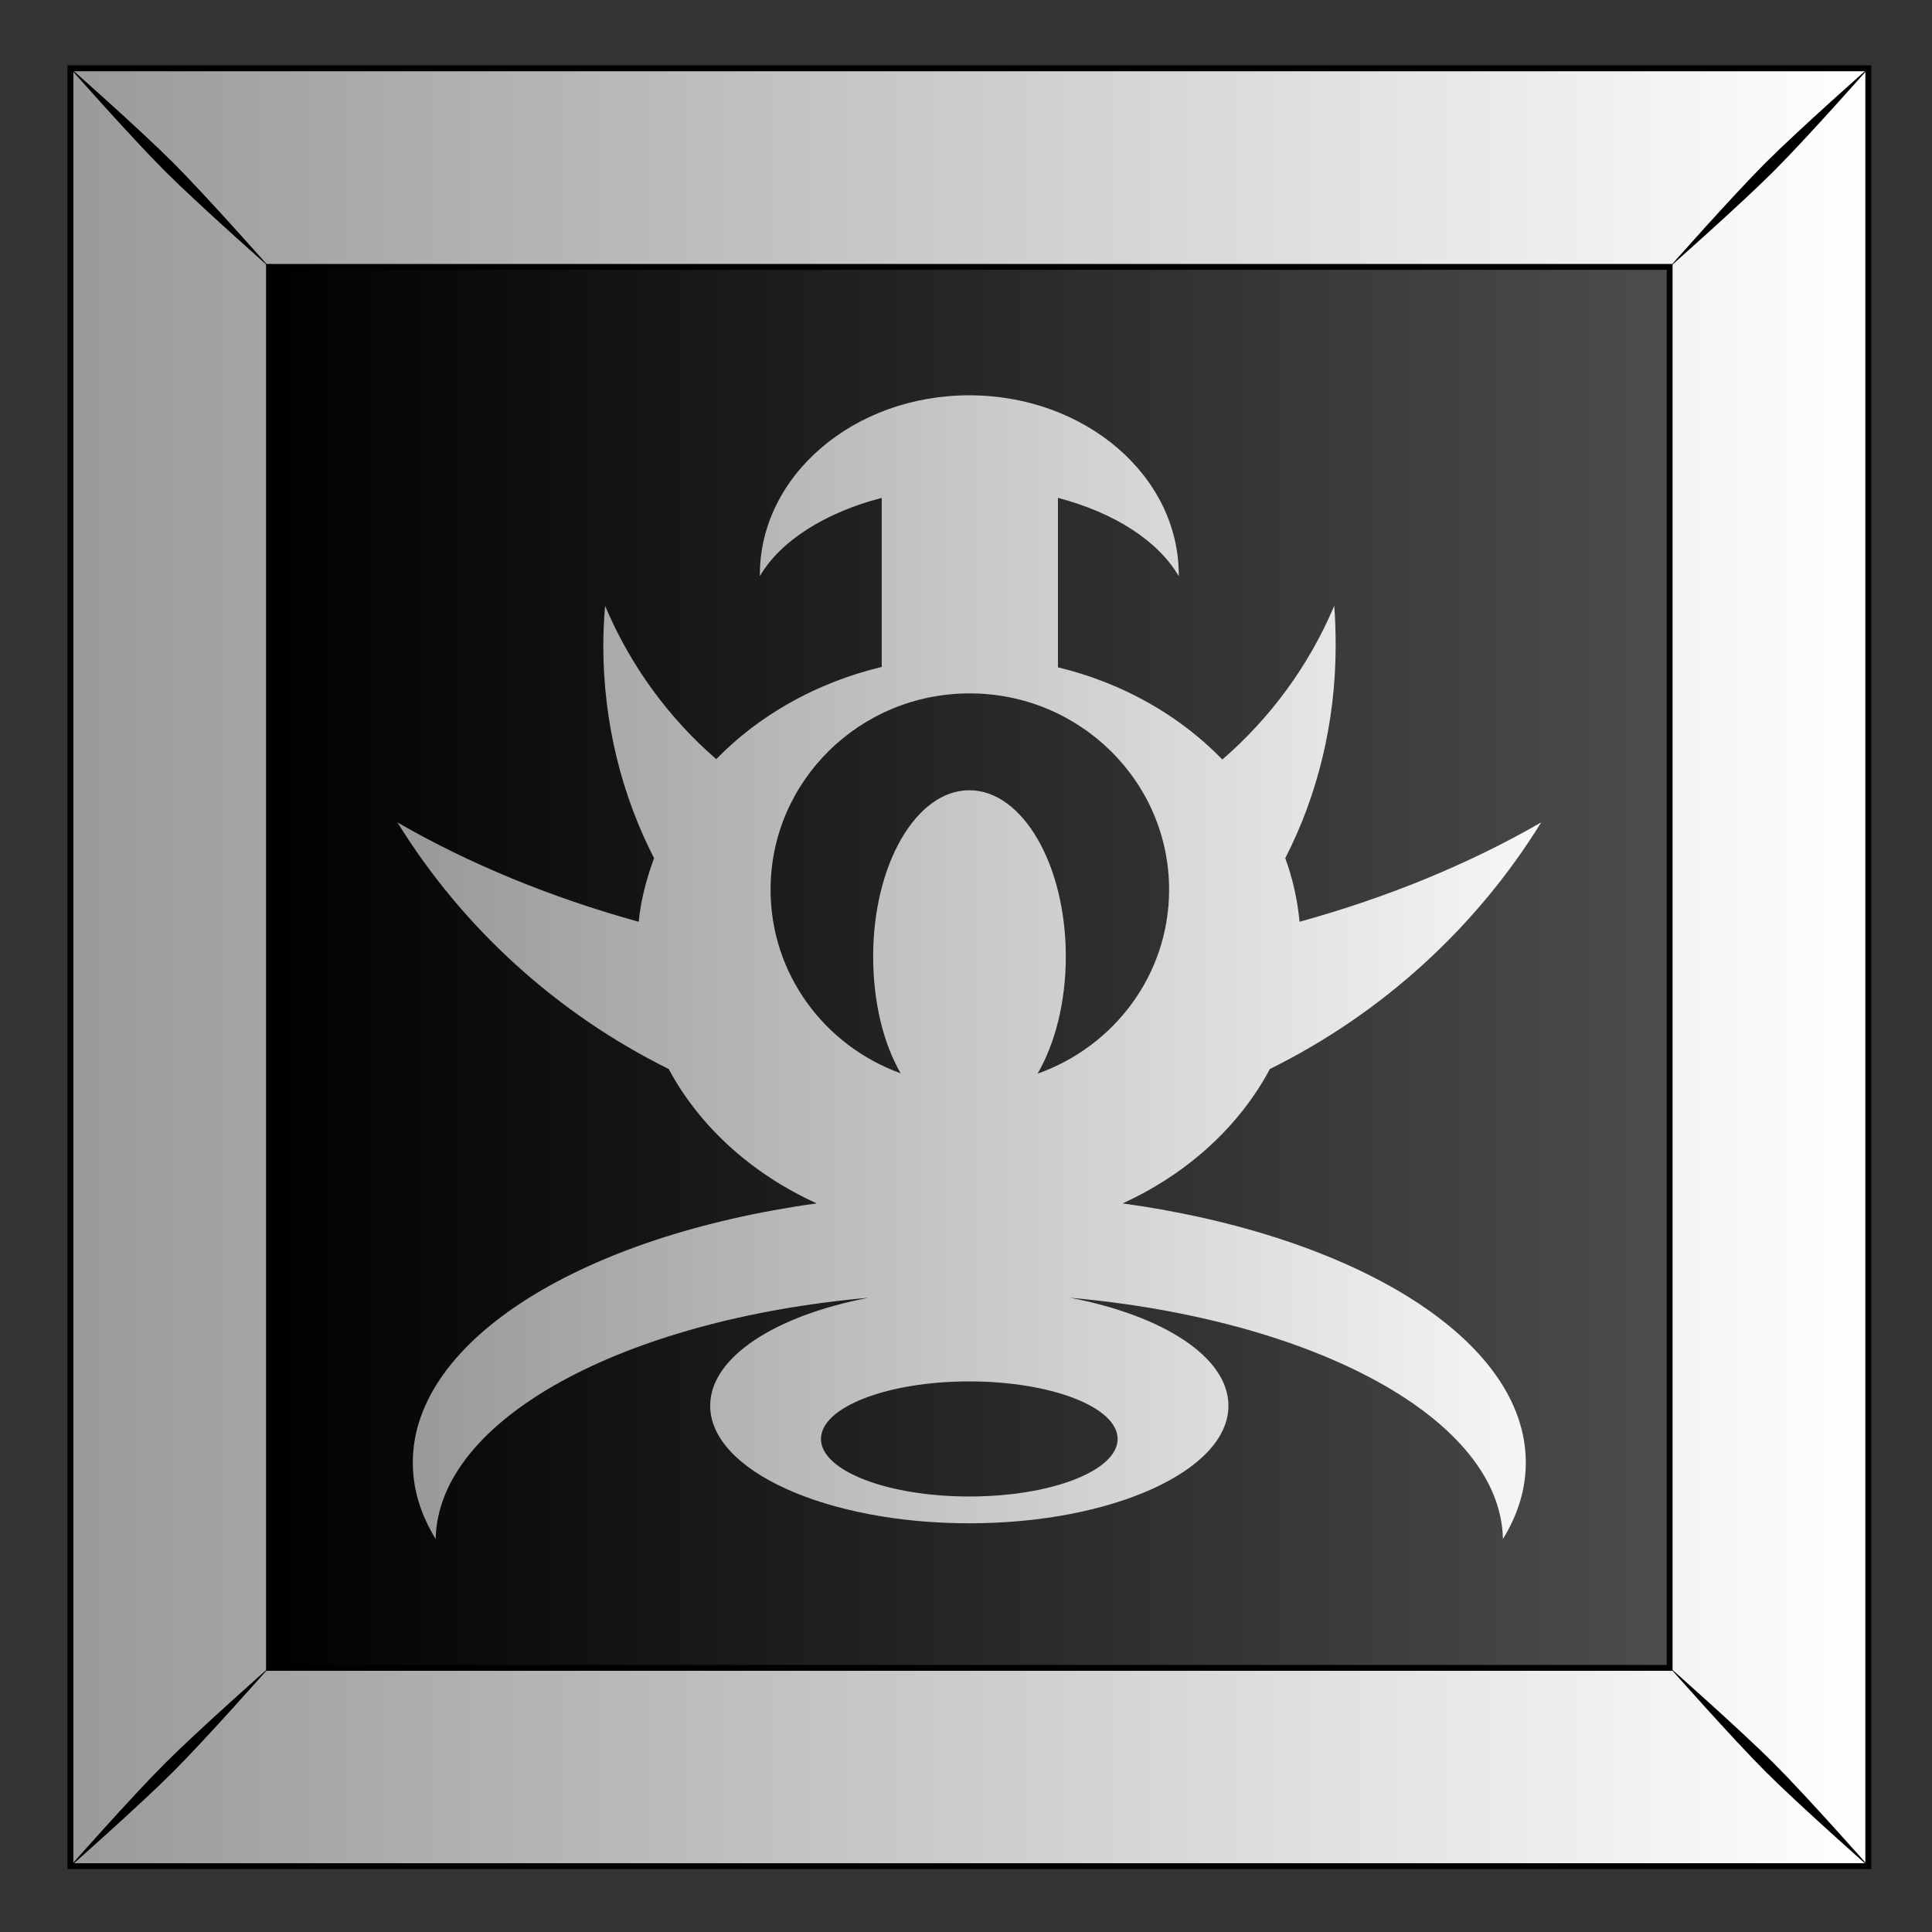
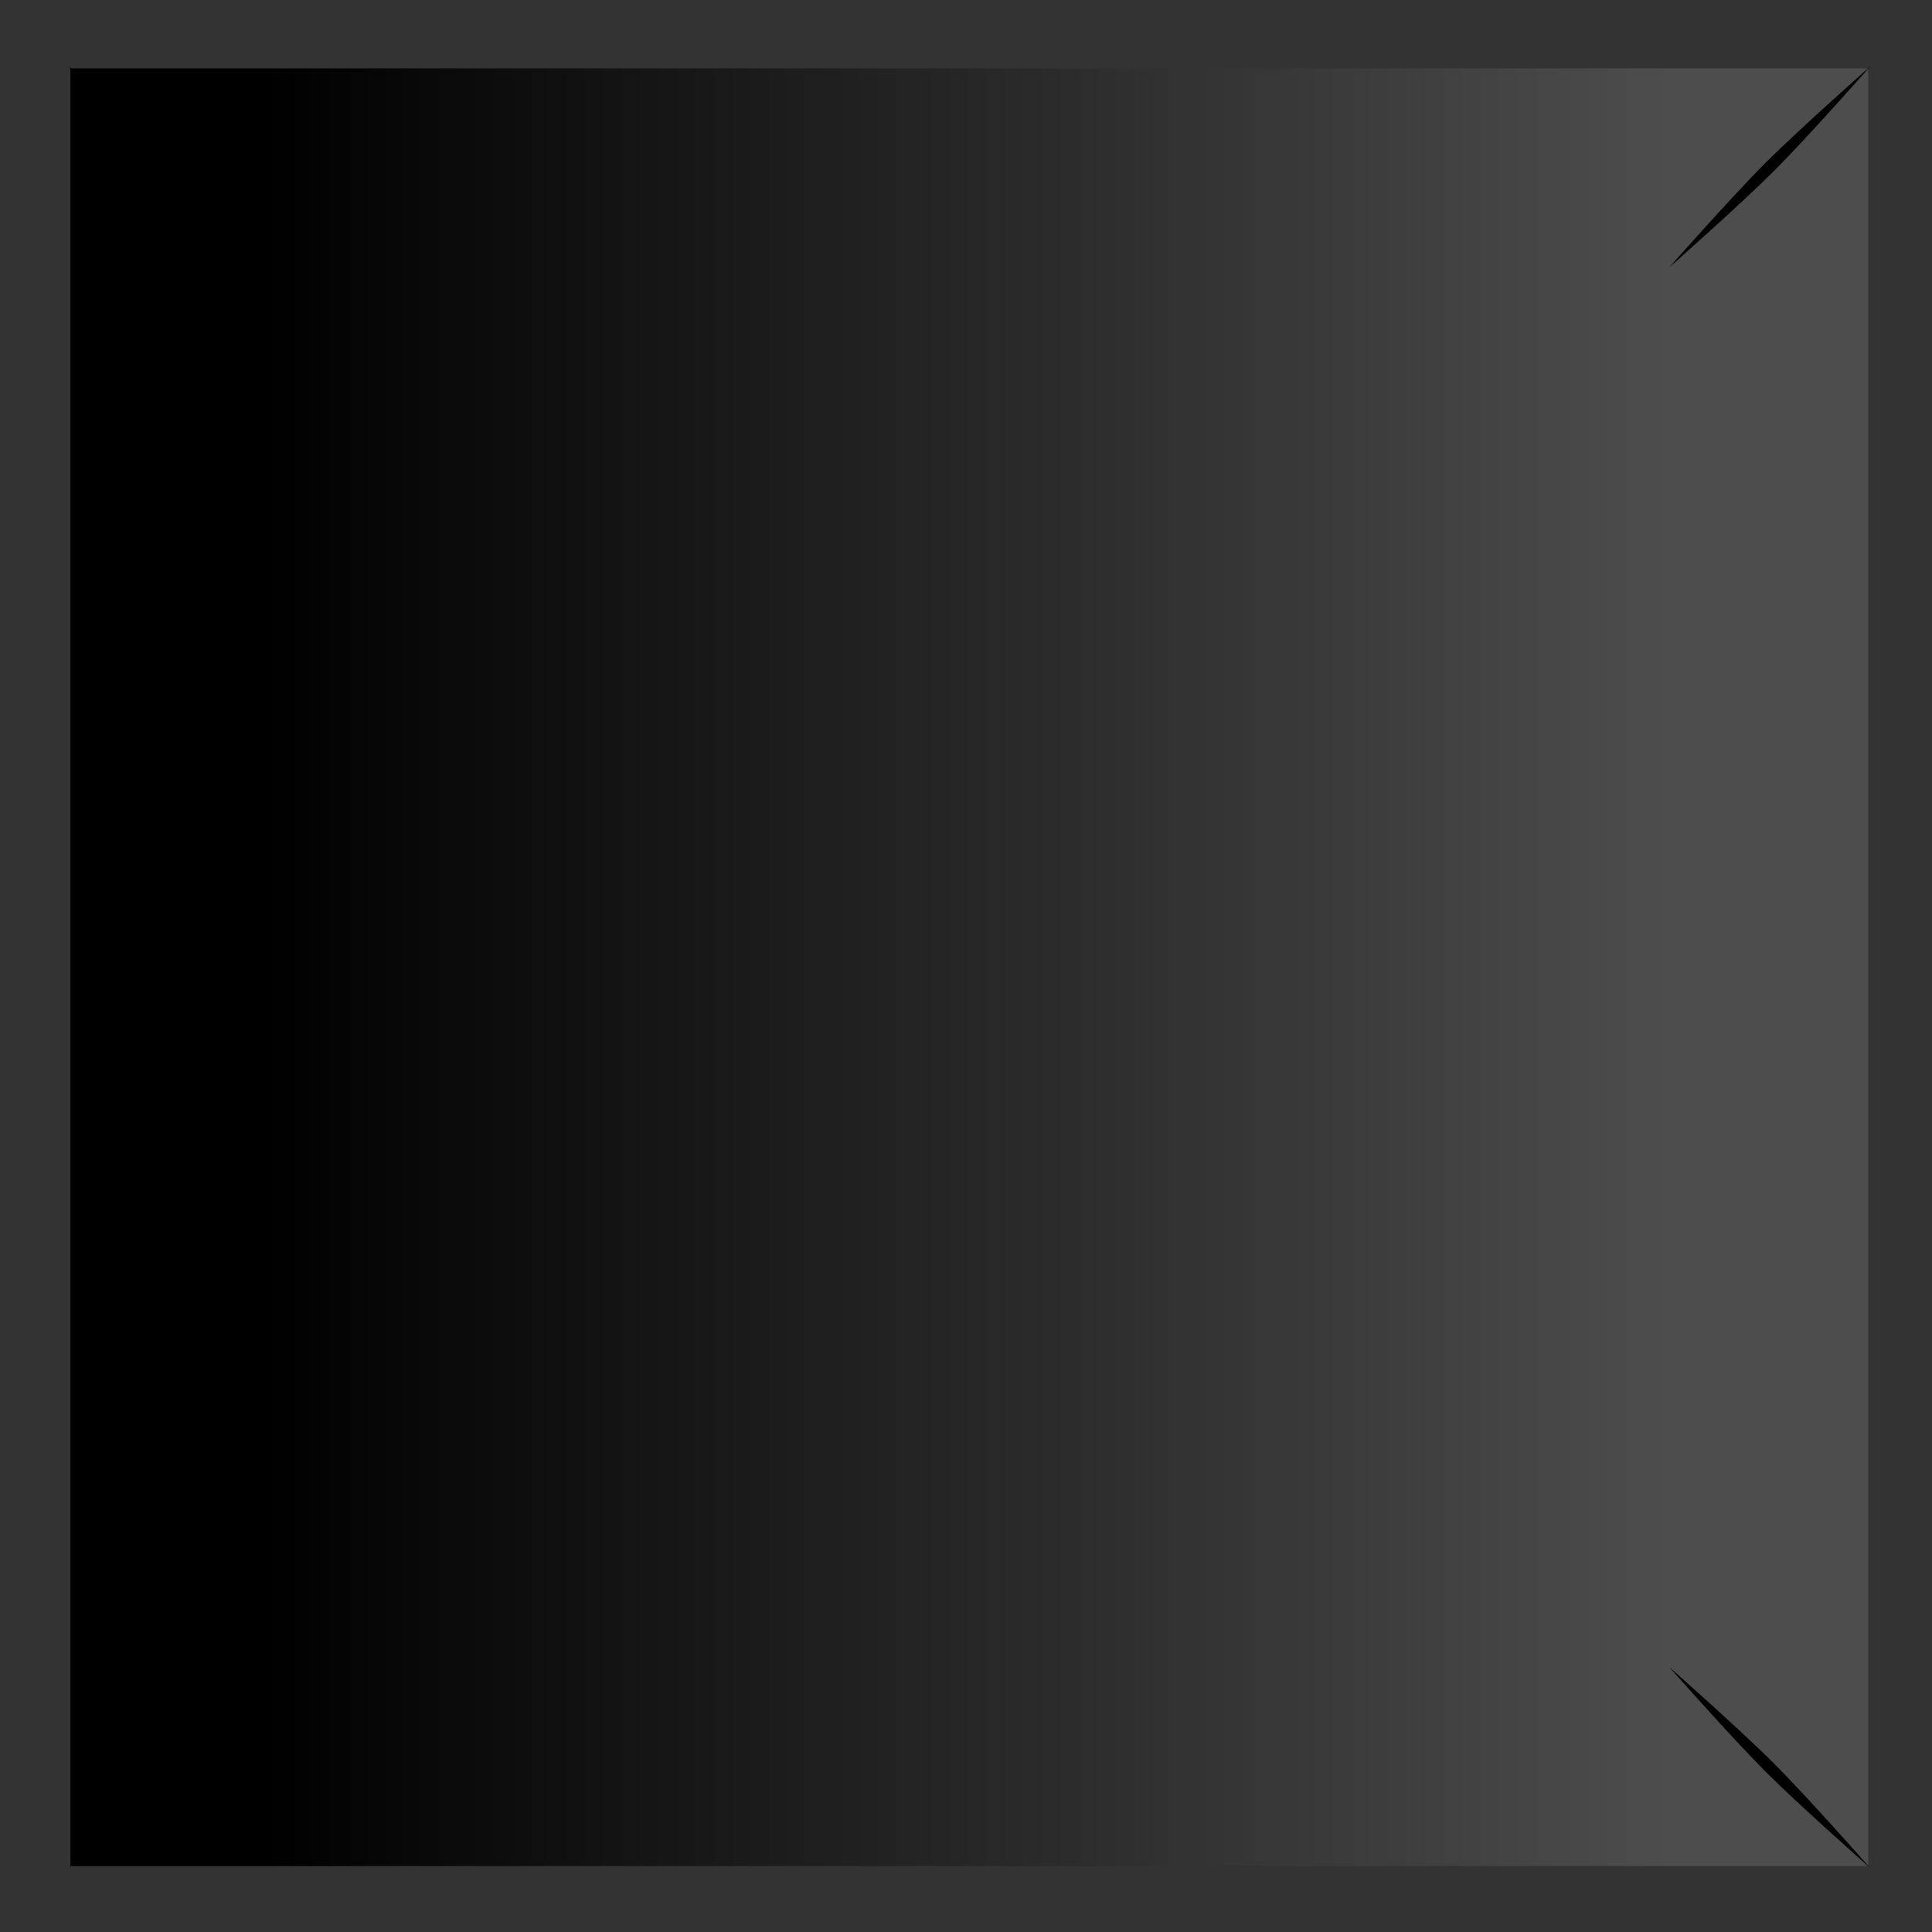
<svg xmlns="http://www.w3.org/2000/svg" xmlns:xlink="http://www.w3.org/1999/xlink" version="1.1" viewBox="0 0 300 300">
  <rect x="0" y="0" width="300" height="300" fill="#333333" stroke="none" />
  <defs>
    <linearGradient id="a">
      <stop stop-color="#fff" offset="0" />
      <stop stop-color="#999" offset="1" />
    </linearGradient>
    <linearGradient id="d" x1="489.04" x2="611.91" y1="79.775" y2="79.775" gradientTransform="translate(4.2505e-6 1.0521e-6)" gradientUnits="userSpaceOnUse">
      <stop offset="0" />
      <stop stop-color="#4d4d4d" offset="1" />
    </linearGradient>
    <linearGradient id="c" x1="629.38" x2="470.39" y1="52.962" y2="52.962" gradientTransform="translate(1.5e-5 -3.05e-6)" gradientUnits="userSpaceOnUse" xlink:href="#a" />
    <linearGradient id="b" x1="1082.7" x2="975.67" y1="373.05" y2="373.05" gradientTransform="translate(.004 -.011)" gradientUnits="userSpaceOnUse" xlink:href="#a" />
  </defs>
  <g transform="translate(0 -752.36)">
    <g transform="matrix(1.776 0 0 1.776 -1669 243.13)">
      <g transform="translate(-160.46 157.43)">
        <g transform="translate(-157.22 161.69)">
          <g transform="translate(-154.52 -1.156)">
            <g transform="translate(946.18 -.014)">
              <rect x="471.93" y="-25.245" width="157.18" height="157.18" fill="url(#d)" />
-               <path d="m471.93-25.248v157.19h157.19v-157.19l-157.19-3e-6zm17.362 17.362 122.46 2.9e-6v122.49h-122.46v-122.49z" fill="url(#c)" stroke="#000" stroke-width=".513" />
              <path d="m471.76-25.42s5.471 6.197 8.419 9.145 9.168 8.442 9.168 8.442-5.494-6.22-8.441-9.168c-2.948-2.947-9.145-8.419-9.145-8.419zm8.419 148.39c-2.947 2.948-8.419 9.145-8.419 9.145s6.197-5.471 9.145-8.419 8.441-9.168 8.441-9.168-6.22 5.494-9.168 8.442zm139.97-139.97c-2.947 2.947-8.441 9.168-8.441 9.168s6.22-5.494 9.168-8.442c2.947-2.947 8.419-9.145 8.419-9.145s-6.197 5.471-9.145 8.419zm-8.441 131.52s5.494 6.22 8.441 9.168c2.948 2.947 9.145 8.419 9.145 8.419s-5.471-6.197-8.419-9.145c-2.947-2.948-9.168-8.442-9.168-8.442z" />
            </g>
          </g>
        </g>
      </g>
-       <path d="m1024.5 321.29c-10.106 0-18.312 7.026-18.312 15.688 0 0.041-2e-4 0.085 0 0.125 1.796-3.086 5.712-5.561 10.656-6.844v14.781c-5.708 1.366-10.742 4.224-14.469 8.062-4.154-3.6-7.509-8.166-9.719-13.406-0.094 1.139-0.156 2.302-0.156 3.469 0 6.78 1.635 13.142 4.438 18.594-0.653 1.781-1.157 3.634-1.344 5.562-7.712-2.133-14.825-5.072-21.094-8.688 5.68 9.193 13.911 16.701 23.719 21.562 2.702 5.052 7.286 9.176 12.937 11.75-20.387 2.809-35.312 11.901-35.312 22.656 0 2.332 0.693 4.561 2 6.688 0.201-10.492 16.427-19.191 37.844-21.094-8.132 1.558-13.844 5.186-13.844 9.438 0 5.668 10.143 10.281 22.656 10.281s22.656-4.613 22.656-10.281c0-4.251-5.712-7.88-13.844-9.438 21.417 1.903 37.643 10.602 37.844 21.094 1.307-2.127 2-4.356 2-6.688 0-10.749-14.88-19.842-35.25-22.656 5.632-2.574 10.179-6.698 12.875-11.75 9.819-4.861 18.034-12.361 23.719-21.562-6.276 3.62-13.401 6.554-21.125 8.688-0.186-1.924-0.599-3.785-1.25-5.562 2.803-5.452 4.406-11.814 4.406-18.594 0-1.167-0.032-2.33-0.125-3.469-2.216 5.255-5.611 9.833-9.781 13.438-3.715-3.83-8.684-6.687-14.375-8.062v-14.812c4.929 1.286 8.771 3.764 10.562 6.844 4e-4 -0.04 0-0.085 0-0.125 0-8.661-8.207-15.688-18.312-15.688zm0.031 26.062c9.623 0 17.438 7.693 17.438 17.156 0 7.421-4.787 13.711-11.5 16.094 1.526-2.626 2.469-6.243 2.469-10.25 0-8.015-3.78-14.531-8.438-14.531s-8.406 6.517-8.406 14.531c0 3.989 0.893 7.596 2.406 10.219-6.657-2.412-11.375-8.681-11.375-16.062 0-9.464 7.783-17.156 17.406-17.156zm-0.031 60.156c7.165 0 12.969 2.251 12.969 5.031s-5.803 5.031-12.969 5.031c-7.165 0-12.969-2.251-12.969-5.031s5.803-5.031 12.969-5.031z" fill="url(#b)" />
    </g>
  </g>
</svg>